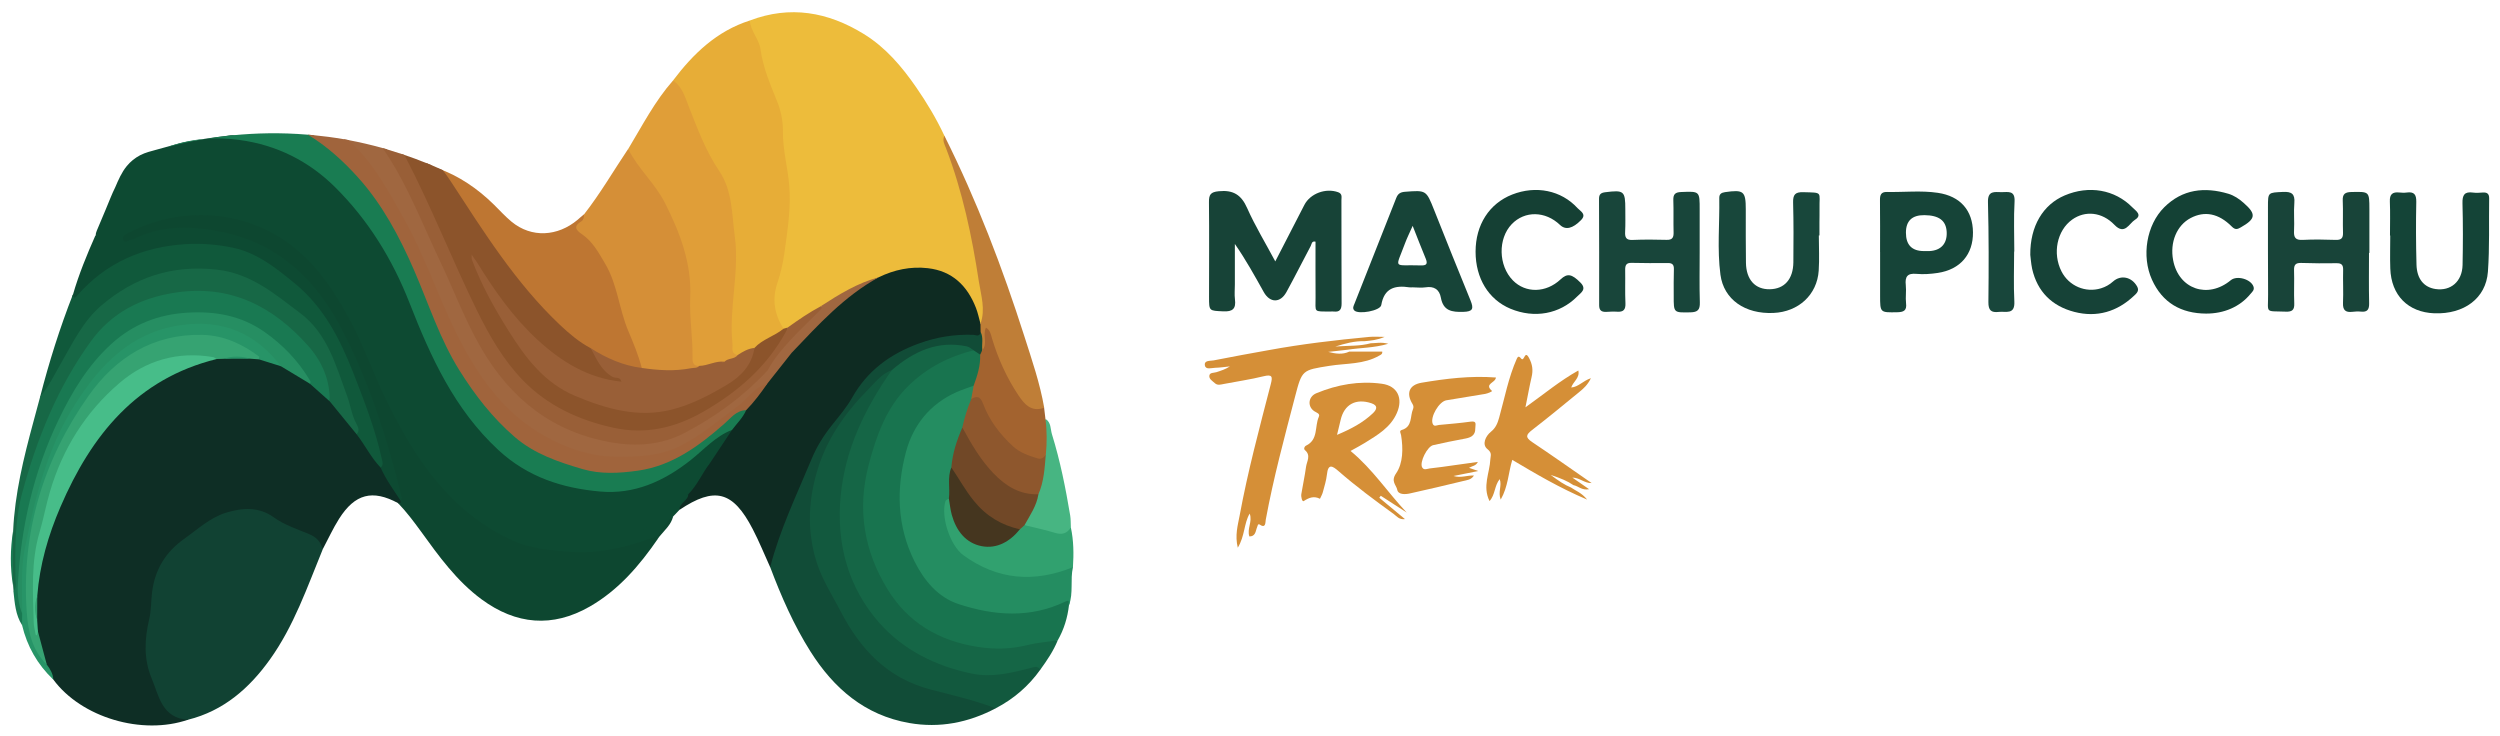
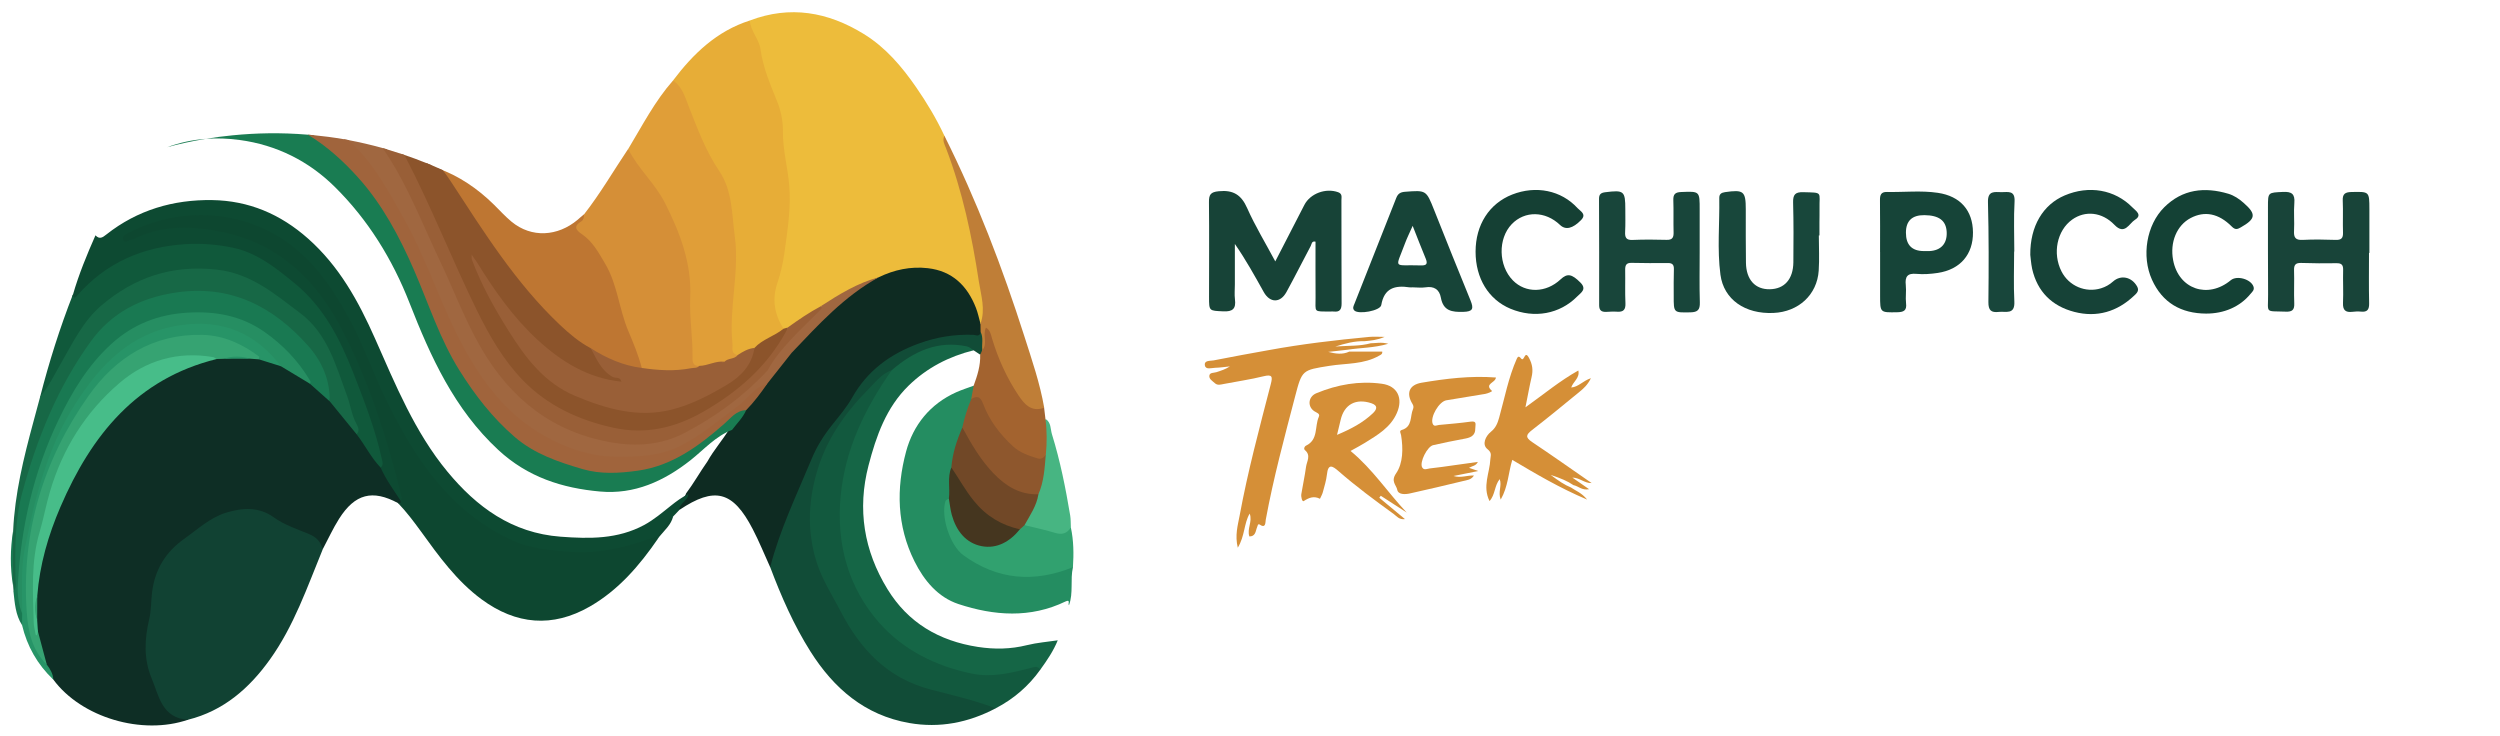
<svg xmlns="http://www.w3.org/2000/svg" id="Layer_1" data-name="Layer 1" viewBox="0 0 579.01 170.54">
  <defs>
    <style>
      .cls-1 {
        fill: #197c52;
      }

      .cls-2 {
        fill: #174337;
      }

      .cls-3 {
        fill: #8c542b;
      }

      .cls-4 {
        fill: #a3632f;
      }

      .cls-5 {
        fill: #d58f37;
      }

      .cls-6 {
        fill: #18463b;
      }

      .cls-7 {
        fill: #edbc3b;
      }

      .cls-8 {
        fill: #18453a;
      }

      .cls-9 {
        fill: #0e2b22;
      }

      .cls-10 {
        fill: #144135;
      }

      .cls-11 {
        fill: #10593b;
      }

      .cls-12 {
        fill: #be7632;
      }

      .cls-13 {
        fill: #156646;
      }

      .cls-14 {
        fill: #e7ad37;
      }

      .cls-15 {
        fill: #174438;
      }

      .cls-16 {
        fill: #164438;
      }

      .cls-17 {
        fill: #12593e;
      }

      .cls-18 {
        fill: #144437;
      }

      .cls-19 {
        fill: #a0643c;
      }

      .cls-20 {
        fill: #47bd89;
      }

      .cls-21 {
        fill: #184439;
      }

      .cls-22 {
        fill: #197952;
      }

      .cls-23 {
        fill: #31a16f;
      }

      .cls-24 {
        fill: #714827;
      }

      .cls-25 {
        fill: #0d4a32;
      }

      .cls-26 {
        fill: #248d61;
      }

      .cls-27 {
        fill: #e09e38;
      }

      .cls-28 {
        fill: #268e62;
      }

      .cls-29 {
        fill: #279467;
      }

      .cls-30 {
        fill: #0d4730;
      }

      .cls-31 {
        fill: #47b582;
      }

      .cls-32 {
        fill: #a06740;
      }

      .cls-33 {
        fill: #36a372;
      }

      .cls-34 {
        fill: #18744f;
      }

      .cls-35 {
        fill: #0e2e25;
      }

      .cls-36 {
        fill: #114c37;
      }

      .cls-37 {
        fill: #8e572d;
      }

      .cls-38 {
        fill: #154034;
      }

      .cls-39 {
        fill: #45361f;
      }

      .cls-40 {
        fill: #176846;
      }

      .cls-41 {
        fill: #18473b;
      }

      .cls-42 {
        fill: #bf7e37;
      }

      .cls-43 {
        fill: #164237;
      }

      .cls-44 {
        fill: #995f37;
      }

      .cls-45 {
        fill: #114233;
      }
    </style>
  </defs>
  <g>
    <path class="cls-35" d="M92.19,116.52c-5.92-3.19-9.97-2.17-13.65,3.62-1.43,2.26-2.54,4.72-3.8,7.08-3.68-3.87-9.04-4.78-13.37-7.56-2.3-1.47-5.27-1.35-7.73-.44-6.17,2.3-11.52,5.87-15.32,11.43-1.44,2.1-2.18,4.44-2.3,6.96-.28,5.5-2.02,10.89-.87,16.53.78,3.81,2.62,6.99,4.64,10.17.5.79,1.24,1.09,2.14,1.22.69.1,1.64-.01,1.64,1.15-10.65,3.69-24.74-.5-31.22-9.29-.66-1.23-1.5-2.36-2.12-3.62-.96-2.5-1.71-5.06-2.13-7.71-.14-.84-.11-1.68-.12-2.53v-5.09c.16-6.85,2.23-13.25,4.58-19.58,3.84-10.35,9.76-19.32,18.07-26.64,5.69-5.01,12.23-8.36,19.71-9.8.56-.09,1.12-.11,1.68-.02,1.88.07,3.76.04,5.64,0,.71-.08,1.4.06,2.09.14,1.78.42,3.52,1.01,5.26,1.59,2.51,1.08,4.78,2.57,6.99,4.17,1.6,1.41,3.33,2.68,4.81,4.23,2.37,2.34,4.31,5.04,6.34,7.66,1.97,2.52,3.6,5.28,5.47,7.88,1.52,2.59,3.44,4.94,4.52,7.79-.02.26-.11.49-.25.71-.27.18-.49.16-.7-.06Z" />
    <path class="cls-7" d="M173.66,4.75c9.34-3.55,18.08-1.99,26.38,3.11,5.05,3.1,8.81,7.53,12.13,12.33,2.48,3.58,4.71,7.31,6.56,11.26,1.38,4.98,3.83,9.58,5.02,14.66,1.89,8.03,3.66,16.07,4.52,24.28.17,1.6.67,3.42-.97,4.71-1.2-.35-1.32-1.48-1.62-2.4-2.76-8.57-9.73-11.4-18.5-8.93-1.14.32-2.25.78-3.4,1.08-3.89.96-7.17,3.23-10.68,5.01-.9.45-1.75,1-2.6,1.54-2.84,1.55-5.21,3.88-8.31,5.02-.43.03-.82-.06-1.18-.29-2.39-2.52-2.88-5.55-2.15-8.8.91-4.08,2.05-8.11,2.43-12.29.54-5.94.48-11.8-.14-17.81-.8-7.74-2.48-15.07-5.18-22.29-.88-2.37-1-5-2.43-7.23-.6-.95-.27-1.99.12-2.96Z" />
    <path class="cls-9" d="M203.52,64.21c3.59-1.74,7.38-2.55,11.35-2.1,5.67.64,9.16,4.06,11.16,9.19.46,1.18.71,2.44,1.05,3.67.61.51.65,1.2.6,1.92-.34,1.86-1.8,1.52-3.02,1.47-4.42-.18-8.53.9-12.68,2.43-5.97,2.2-10.46,5.94-13.66,11.32-2.48,4.17-6.26,7.43-8.29,11.89-3.66,8.06-7.51,16.04-9.97,24.58-.3,1.03-.05,2.51-1.69,2.77-1.34-2.94-2.55-5.95-4.04-8.81-4.58-8.84-8.81-9.91-16.98-4.44-1.01-1.89,1.22-2.46,1.54-3.81,1.79-2.38,3.23-4.98,4.95-7.41,1.5-2.69,3.56-5.01,5.16-7.63,1.06-1.53,2.31-2.93,3.32-4.5,1.6-2.15,3.42-4.12,4.92-6.35,1.7-2.59,3.85-4.81,5.81-7.19,5.06-5.67,10.11-11.35,16.81-15.22,1.18-.7,2.41-1.26,3.66-1.78Z" />
    <path class="cls-45" d="M43.56,166.69c-6.1-.32-6.79-5.67-8.47-9.67-1.8-4.27-1.64-9-.55-13.53.51-2.09.42-4.22.68-6.31.67-5.37,3.2-9.39,7.52-12.44,3.11-2.2,5.92-4.88,9.69-6.02,3.8-1.15,7.53-1.37,10.95,1.08,2.46,1.76,5.32,2.72,8.05,3.83,1.91.77,2.83,1.83,3.31,3.61-3.59,8.74-6.66,17.74-12.24,25.52-4.78,6.67-10.72,11.87-18.94,13.93Z" />
    <path class="cls-14" d="M173.66,4.75c.18,2.47,2.16,4.32,2.48,6.66.58,4.28,2.27,8.15,3.85,12.08.9,2.22,1.37,4.63,1.34,6.95-.04,4.21,1.08,8.23,1.45,12.35.48,5.24-.39,10.48-1.09,15.68-.33,2.44-.89,4.83-1.67,7.17-1.24,3.7-.65,7.21,1.44,10.48-.01,1.15-.94,1.56-1.73,1.98-1.72.92-3.31,2.03-4.99,3.02-1.5.49-2.8,1.6-4.5,1.46-1.57-.58-1.46-1.98-1.45-3.22.02-4.6-.33-9.21.43-13.78.63-3.81.28-7.61.08-11.45-.35-6.64-2.04-12.71-5.87-18.2-1.56-2.25-2.39-4.91-3.31-7.46-1.22-3.37-3.05-6.46-4.24-9.83,4.69-6.21,10.14-11.45,17.78-13.89Z" />
    <path class="cls-25" d="M22.11,54.5c.94,1,1.64.52,2.55-.21,7.17-5.65,15.49-8.09,24.49-7.95,8.45.13,15.78,3.23,22.19,8.91,7.23,6.41,11.67,14.49,15.5,23.12,4.76,10.74,9.24,21.75,16.79,30.87,6.73,8.14,14.9,14.21,26.21,15.06,6.77.51,13.23.58,19.35-2.71,2.26-1.22,4.2-2.89,6.19-4.47,1.27-1.01,2.55-1.98,4.03-2.67-.04,1.57-2.1,2.01-2.05,3.64-.48.5-.96,1.01-1.44,1.51-1.35,1.58-2.24,3.54-3.89,4.88-4.35,2.57-9.15,3.7-14.1,4.03-4.08.27-8.19.12-12.26-.53-2.63-.41-5.16-1.06-7.56-2.27-9.62-4.85-17.05-11.89-22.88-21.02-5.52-8.64-8.85-18.26-13.44-27.3-2.43-4.78-4.79-9.61-8.31-13.77-11.11-13.1-27.3-16.63-42.76-9.18,8.63-3.61,17.34-3,25.91-.07,6.4,2.19,11.71,6.17,16.22,11.27,5.13,5.79,8.47,12.54,11.31,19.64,2.67,6.66,5.23,13.36,7.24,20.25.86,2.94,1.02,6.06,2.11,8.96.21.55.39,1.41-.72,1.48-1.63-2.5-3.42-4.92-4.63-7.67-2.39-10.53-6.26-20.55-10.94-30.23-3.23-6.68-8.73-11.37-14.61-15.77-10.35-7.73-28.45-5.97-38.26,1.46-2.03,1.53-4.38,2.67-5.81,4.92-.3.48-.85.95-1.51.64-.48-.22-.33-.7-.13-1.1,1.36-4.71,3.23-9.24,5.21-13.72Z" />
    <path class="cls-12" d="M148.79,85.23s-.03.07-.06.12c-1.04.74-2.1.32-3.15.06-2.52-.63-4.88-1.59-7.1-2.86-.33-.2-.66-.39-.99-.6-.29-.17-.56-.36-.84-.54-7.58-4.58-13.32-11.06-18.51-18.05-5.89-7.93-11.17-16.31-16.84-24.41,4.95,1.73,9.38,4.78,13.12,8.47,1.34,1.32,2.6,2.72,4.05,3.92,4.68,3.86,10.73,3.4,15.3-.43.23-.2.46-.4.69-.61.25-.23.52-.43.78-.65.14.11.34.29.3.38-1.44,2.75.62,4.12,2.13,5.86,2.81,3.27,4.73,7.13,5.82,11.26,1.32,5.04,3,9.93,4.93,14.75.41,1.06.97,2.16.37,3.33Z" />
    <path class="cls-3" d="M181.11,80c-6.02,8.93-14.35,14.95-24.19,19.04-4.5,1.87-9.22,1.71-13.88.98-7.58-1.21-14.28-4.57-20.28-9.28-3.46-2.72-5.85-6.43-8.18-10.11-2.93-4.62-5.71-9.34-7.65-14.47-2.69-7.12-6.34-13.8-9.29-20.79-1.39-3.28-2.9-6.56-4.61-9.71.21.07.41.13.62.22,1.66.55,3.34,1.18,5.03,1.87.39.15.79.32,1.19.49,1.12,2.27,2.02,4.66,3.13,6.94,2.26,4.64,4.98,9.05,6.9,13.85,0,.02,0,.03,0,.05h0c.17.56.36,1.13.56,1.68,2.3,6.45,6.11,12.09,9.63,17.92,4.79,7.97,11.88,12.38,20.6,14.86,7.83,2.23,15.05,1.1,22.3-2.42,5.03-2.43,9.12-5.57,11.73-10.53,1.87-2.04,4.64-2.72,6.73-4.45.32-.08.63-.17.93-.27.75,1.73-.47,2.92-1.29,4.13Z" />
-     <path class="cls-25" d="M169.55,99.55c-1.24-.74-2.1.1-2.97.77-3.05,2.33-6.06,4.72-9.13,7.02-6.75,5.05-14.29,6.88-22.5,5.23-6.28-1.26-12.39-3.04-17.42-7.5-8.39-7.41-14.26-16.5-18.46-26.75-4.51-10.99-9.11-21.85-16.82-31.19-5.14-6.21-11.37-10.7-18.66-13.5-3.14-1.2-6.36-1.98-9.64-2.3-.59-.06-1.31.13-1.9.2-.66.07-1.32.16-1.97.24-1.31.17-2.63.37-3.93.59-1.58.27-3.18.46-4.72.88-1.68.46-3.37.93-5.05,1.39-1.33.37-2.69.68-3.92,1.32-1.2.63-2.27,1.49-3.12,2.54-1.17,1.43-1.91,3.16-2.64,4.86-.82,1.64-1.46,3.39-2.18,5.08-.71,1.66-1.39,3.33-2.1,4.99-.3.71-.43,1.47.27,1.99.49.37,1.11.23,1.62,0,.78-.37,1.41-.95,2.12-1.43,7.93-5.43,16.76-7.78,26.23-6.63,11.9,1.44,20.13,8.85,26.65,18.22,2.76,3.96,4.83,8.44,6.74,12.93,3.11,7.31,6.58,14.45,10.36,21.44,4.43,8.19,10.25,15.08,18.16,20.12,8.54,5.45,17.93,6.28,27.61,4.85,7.11-1.05,12.28-5.64,17.22-10.44,2.12-2.09,3.23-4.89,5.03-7.21,1.7-2.56,3.41-5.13,5.12-7.7Z" />
    <path class="cls-1" d="M172.81,95c-.75,1.76-2.14,3.06-3.25,4.55-3.84,1.48-6.52,4.58-9.62,7.03-6.2,4.89-13.03,7.97-20.95,7.26-8.75-.78-16.77-3.32-23.58-9.63-10.2-9.46-15.66-21.53-20.56-34.04-3.96-10.13-9.6-19.26-17.29-26.87-6.01-5.95-13.44-9.72-22.06-10.88-2.66-.36-5.26-.45-7.8-.27,1.95-.33,4.05-.61,6.25-.82,0,0,0,0,.02,0,5.16-.51,10.99-.67,17.27-.14.43.03.87.07,1.32.12,2.47,1.54,4.83,3.38,7.08,5.51,8.8,8.33,14.13,18.72,18.68,29.63,3.93,9.47,7.85,18.84,14.4,27,5.64,7.04,12.53,11.81,21.12,14.04,8.8,2.28,17.3,1.41,25.08-3.66,1.2-.78,2.39-1.58,3.56-2.42.01,0,.01,0,.01,0,1.94-1.39,3.83-2.86,5.61-4.49.84-.76,1.65-2.04,2.85-2.3,0,0,.01,0,.01,0,.54-.09,1.14,0,1.85.39Z" />
-     <path class="cls-34" d="M247.58,140.17c-.33,2.88-1.16,5.6-2.6,8.13-3.8,1.94-8.03,2.57-12.11,2.69-8.1.23-15.68-1.7-22.1-7.19-6.31-5.4-9.71-12.4-11-20.29-2.01-12.23,1.13-23.49,8.74-33.16,4.19-5.32,10.01-8.7,16.94-9.7.93.19,1.59.72,2.02,1.55.69,2.73-.19,5.13-1.63,7.39-.6.48-1.25.89-1.97,1.16-9.4,3.59-13.53,10.91-14.37,20.48-.72,8.24.56,16.02,5.92,22.67,2.4,2.98,5.43,5.13,9.27,6.01,7.3,1.67,14.51,1.96,21.55-1.17,1.71-.77,1.69.2,1.34,1.43Z" />
    <path class="cls-36" d="M227.03,82.15c-.51-.34-1.02-.68-1.54-1.02-7.16-1.73-13.15.86-18.7,5.08-6.92,5.94-13.08,12.34-16.14,21.32-2.17,6.34-2.71,12.62-1.72,19.15.17,1.11.46,2.17.87,3.2,2.78,7.03,6.6,13.49,11,19.6,2.29,3.18,5.36,5.32,8.97,6.98,5.95,2.73,12.36,3.92,18.49,5.99.9.3,2.11.27,2.34,1.6-6.31,3.32-12.98,4.64-20.03,3.4-10.29-1.8-17.48-8.04-22.87-16.57-3.87-6.13-6.77-12.76-9.32-19.53,2.25-8.74,6.18-16.83,9.62-25.12,1.19-2.86,2.83-5.45,4.73-7.82,1.64-2.06,3.35-4.05,4.65-6.35,3.51-6.22,8.8-10.1,15.48-12.52,4.09-1.49,8.18-2.13,12.46-2,.66.02,1.6.62,1.8-.66,1.81.93,1.01,2.53,1.02,3.93-.19.6-.51,1.08-1.11,1.34Z" />
    <path class="cls-27" d="M155.88,18.64c2.14,1.44,2.78,3.85,3.63,6.01,2.02,5.14,3.94,10.32,7.05,14.93,3.12,4.62,2.91,9.96,3.62,15.14,1.13,8.33-1.39,16.55-.54,24.86.1,1.02-.43,2.34,1.23,2.64-.47,1.69-2.01,1.72-3.3,2.17-1.95.06-3.74,1.07-5.71,1.04-2.3-.22-2.12-1.99-2.3-3.6-.75-6.43-.22-12.92-.98-19.36-.26-2.22-.59-4.39-1.46-6.44-2.56-6.04-5.12-12.08-9.65-17-1.17-1.27-2.15-2.66-1.97-4.54,3.27-5.42,6.16-11.07,10.38-15.85Z" />
    <path class="cls-5" d="M145.49,34.48c2.25,4.59,6.22,7.95,8.55,12.58,3.51,6.96,6.17,14,5.82,21.88-.21,4.7.63,9.34.53,14.02-.02,1.12.3,1.83,1.56,1.78.04.49-.21.86-.63.97-3.88.99-7.77,1.53-11.7.27-.41-.13-.74-.4-.98-.76-.78-2.96-1.94-5.77-3.13-8.58-2.14-5.06-2.49-10.73-5.35-15.56-1.52-2.56-2.9-5.18-5.44-6.88-1.49-1-1.85-1.87-.09-2.93.54-.32.66-.96.61-1.59,3.78-4.83,6.85-10.13,10.25-15.2Z" />
    <path class="cls-32" d="M183.41,81.64c-1.89,2.39-3.78,4.77-5.67,7.17-2.09,2.14-4.45,3.96-6.77,5.82,0,0-.01,0-.01,0-1.4,1.13-2.78,2.25-4.1,3.44-1.4,1.26-2.85,2.38-4.36,3.35,0,0,0,0-.01,0-14.28,9.26-32.74,5.64-44.25-5.23-7.87-7.42-12.99-16.65-16.8-26.65-3.44-9.05-7.97-17.56-12.75-25.94-2.5-4.37-5.59-8.18-9.21-11.38.4.07.8.14,1.21.22,2.59.49,5.24,1.1,7.93,1.85.32.09.65.18.98.27,1.24,1.9,2.38,3.88,3.46,5.95,4.87,9.29,9.25,18.81,13.37,28.46,3.52,8.28,7.8,16.15,14.44,22.45,7.31,6.94,16.21,10.35,26.16,10.77,5.7.25,10.85-1.94,15.59-5.05,5.29-3.46,10.39-7.16,14.65-11.89,1.27-.82,2.22-2,3.35-2.99.3-.26.6-.53.9-.74.55-.36,1.14-.48,1.89.11Z" />
    <path class="cls-26" d="M247.58,140.17c-.32-.23.45-1.46-.79-.87-8.18,3.95-16.58,3.31-24.81.6-4.74-1.57-7.96-5.43-10.19-9.91-4.08-8.19-4.24-16.84-1.94-25.4,1.66-6.16,5.56-11.02,11.61-13.74,1.31-.59,2.7-1.02,4.05-1.52.93,1.02.16,2.07.07,3.1-.65,2.28-1.35,4.55-2.08,6.81-1.09,3.04-1.97,6.14-2.58,9.32-.66,2.21.29,4.55-.56,6.74-1.8,3.78-.39,9.43,3.22,12.49,2.85,2.42,6.03,4.02,9.88,4.38,4.7.45,9.34.89,13.85-1.02.41-.17.84-.11,1.19.21-.67,2.9.14,5.95-.92,8.81Z" />
    <path class="cls-44" d="M189.44,73.17c-2.62,2.8-5.33,5.52-7.93,8.35-1.26,1.38-2.5,2.77-3.69,4.22-5.54,5.99-12,10.73-19.22,14.51-5.37,2.8-11.02,3.22-16.84,2.24-13.71-2.33-23.5-10.08-30.37-21.95-3.73-6.44-6.3-13.41-9.49-20.08-4.2-8.82-7.67-18.13-13.29-26.15.32.09.65.18.98.27,1.13.34,2.28.7,3.43,1.08.21.07.41.13.62.22.08.14.15.28.23.42,6.07,11.63,10.82,23.85,16.59,35.6,2.86,5.81,6.12,11.5,10.63,16.16,5.7,5.89,12.97,9.25,20.95,11,7.43,1.63,14.24.08,20.83-3.69,8.01-4.59,14.69-10.38,19.16-18.54.16-.3.26-.64.37-.95,2.49-1.79,5.02-3.53,7.74-4.97,1.45,1.24-.18,1.71-.7,2.26Z" />
    <path class="cls-19" d="M177.75,88.8c-1.51,2.18-3.08,4.3-4.94,6.2-2.3.05-3.54,1.83-5.04,3.13-5.88,5.16-12.08,9.77-20.11,10.89-4.24.59-8.58.84-12.68-.36-5.63-1.65-11.21-3.51-15.81-7.49-5.14-4.44-9.22-9.73-12.79-15.43-4.5-7.2-7.07-15.29-10.42-23.02-3.37-7.79-7.39-15.34-13-21.58-3.45-3.84-7.29-7.33-11.69-9.96.43.03.87.07,1.32.12,2.25.22,4.55.51,6.91.92.4.07.8.14,1.21.22.25.24.49.46.74.7,5.35,5.05,8.69,11.42,12.23,17.75,5.13,9.19,8.27,19.26,13.15,28.51,4.66,8.84,10.52,16.74,19.53,21.69,4.96,2.72,10.19,4.58,15.99,4.67,5.34.08,10.59-.1,15.43-2.6,4.8-2.45,8.87-5.96,13.17-9.15,2.28-1.7,3.81-4.42,6.8-5.21Z" />
    <path class="cls-30" d="M92.19,116.52c.19,0,.39-.02.58-.03,1.36-.31,1.96.74,2.99,1.73-1.63-3.21-2.61-6.32-3.32-9.52-.17-.75-.37-1.5-.25-2.27.19-1.25.84-1.62,1.96-.94.89.55,1.5,1.38,2.12,2.2,3.43,4.59,7.12,8.93,11.65,12.51,7.4,5.85,15.72,9.18,25.21,9.22,2.55,0,5.08-.55,7.65-.4,1.02.06,2.19-.2,3,.41,1.96,1.47,2.96.35,4.15-1.1,1.22-1.48,2.06-3.56,4.47-3.59-4.28,6.23-9.14,11.9-15.77,15.72-8.68,5-17.13,4.21-25.09-1.65-5.77-4.25-9.92-10.02-14.06-15.75-1.66-2.27-3.33-4.51-5.29-6.54Z" />
    <path class="cls-13" d="M206.53,85.74c5.04-4.32,10.61-6.98,17.46-5.5.54.12,1.01.59,1.51.89-5.73,1.42-10.83,4.06-15.06,8.18-5.19,5.07-7.5,11.66-9.28,18.47-2.65,10.17-1.07,19.76,4.37,28.65,4.77,7.8,11.94,12.01,20.96,13.4,3.86.59,7.57.53,11.35-.41,2.33-.58,4.76-.76,7.14-1.12-1,2.46-2.48,4.64-4.03,6.78-1.25.27-2.53.47-3.73.87-8.73,2.9-16.58.39-24.31-3.64-13.51-7.04-18.57-19.11-19.32-33.27-.36-6.86,1.34-13.74,4.49-20.05,1.41-2.82,2.6-5.75,4.31-8.43,1.15-1.81,2.32-3.59,4.14-4.82Z" />
    <path class="cls-17" d="M206.53,85.74c-6.18,8.82-10.79,18.24-11.83,29.16-1.05,11.07,1.77,21.24,8.99,29.4,5.48,6.19,13,9.99,21.41,11.71,4.67.96,8.94-.14,13.31-1.22.91-.22,1.79-.74,2.55.28-2.72,3.83-6.19,6.81-10.36,8.98-4.93-1.89-10.07-3.05-15.15-4.38-10.02-2.63-16.24-9.36-20.82-18.2-1.88-3.62-4.13-7.08-5.4-10.97-2.24-6.88-2.13-13.74-.16-20.78,2.16-7.74,6.52-13.98,12.02-19.53,1.62-1.62,3.08-3.63,5.44-4.45Z" />
    <path class="cls-11" d="M16.88,68.22c.19,1,.47.84,1.05.18,6.61-7.56,15.1-11.22,25-11.85,3.66-.23,7.32.06,10.91.8,5.7,1.17,10.1,4.74,14.45,8.3,6.67,5.47,10.45,12.84,13.53,20.7,2.55,6.5,5.06,13,6.59,19.83.17.77.47,1.48-.25,2.12-2.24-2.31-3.62-5.23-5.58-7.74-2.67-6.71-4.26-13.82-7.66-20.27-1.68-3.18-3.95-5.74-6.77-7.89-2.04-1.55-4.08-3.09-6.19-4.54-8.43-5.8-17.49-6.22-26.88-3.03-7.77,2.64-13.59,7.69-17.54,14.89-2.01,3.67-4.11,7.28-6.25,10.88-.43.72-.64,1.92-1.99,1.3,2.06-8.04,4.56-15.95,7.58-23.68Z" />
    <path class="cls-30" d="M152.39,124.75c-2.19,1.06-3.01,3.37-4.58,4.99-1.02,1.06-1.96,3.36-3.74.58-.55-.86-1.74-.49-2.66-.5-5.23-.06-10.44.54-15.7-.32-6.62-1.07-12.12-4.3-17.42-8.04-5.19-3.66-9.13-8.57-12.91-13.59-.66-.88-1.24-1.8-2.61-2.39.36,5.4,2.69,9.99,4.76,15.41-2.24-1.56-3.03-3.51-4.76-4.41,0-.17,0-.35,0-.52.11-.22.35-.47.3-.65-3.36-13.67-7.6-27.09-14.16-39.53-5.79-10.97-14.39-19.28-27.06-21.97-6.93-1.47-13.97-1.82-20.66,1.45-.15.07-.32.17-.48.17-.76-.02-1.74,1.19-2.19.04-.34-.88.86-1.31,1.59-1.69,12.73-6.52,28.45-5.03,39.35,4.68,4.91,4.37,8.29,9.62,11.35,15.22,3.28,5.99,5.49,12.49,8.46,18.61,6.72,13.84,14.98,26.4,29.79,33.05,3.92,1.76,8.05,2,12.17,2.41,7.3.73,14.19-1.07,20.95-3.57.2-.23.39-.21.58.02-.12.19-.25.37-.38.55Z" />
    <path class="cls-40" d="M9.29,91.89c1.97-2.31,3.27-5.04,4.77-7.64,2.77-4.78,5.14-9.86,9.46-13.53,7.68-6.53,16.37-9.41,26.64-8.28,7.97.88,13.48,5.65,19.36,10.07,6.4,4.81,8.28,12.23,10.87,19.2.8,2.14,1.06,4.47,2.19,6.51.42.76.76,1.57,0,2.34-2.07-2.54-4.15-5.08-6.22-7.62-.14-.85-.68-1.54-.92-2.37-6.21-21.03-31.8-29.29-49.19-15.9-2.97,2.29-4.93,5.41-6.92,8.48-6.91,10.64-11.38,22.29-14.03,34.64-1.15,5.35-1.01,10.84-.98,16.3,0,1.03.59,2.51-1.18,2.9-.03-.45-.07-.9-.1-1.35-.31-4.22-.31-8.43,0-12.65.39-8.62,2.43-16.93,4.67-25.2.53-1.96,1.06-3.93,1.59-5.9Z" />
    <path class="cls-22" d="M3.12,136.99c.83-.97.47-2.13.45-3.2-.07-6.56-.17-13.16,1.55-19.54,3.39-12.57,8.21-24.54,15.91-35.18,4.82-6.65,11.49-10.05,19.51-11.29,12.71-1.96,22.63,3.11,30.79,12.27,3.17,3.56,5.14,7.89,5.02,12.89-1.54-1.37-3.07-2.73-4.61-4.1-2.96-3.5-5.76-7.08-9.31-10.11-9.76-8.33-27.8-6.82-36.28,1.67-5.41,5.42-9.3,11.74-12.51,18.52-4.29,9.05-6.9,18.66-8.08,28.57-.58,4.91-1.49,9.97.21,14.91.07.87.15,1.75-.66,2.38-1.53-2.38-1.69-5.1-1.99-7.79Z" />
    <path class="cls-42" d="M227.51,81.09c-.18-1.4.31-2.86-.4-4.21-.01-.64-.02-1.28-.03-1.92,1.21-3.29.12-6.55-.37-9.75-1.6-10.51-3.79-20.89-7.6-30.86-.33-.87-.93-1.85-.38-2.9,7.5,14.97,13.45,30.57,18.54,46.51,1.73,5.43,3.6,10.83,4.57,16.48-1.32,1.46-2.72,1.1-4.08.12-1.76-1.27-2.97-3-3.97-4.89-1.94-3.67-3.81-7.38-4.84-11.55-.41,1.28.42,2.87-1.26,3.55-.04.02-.14-.08-.19-.14-.12-.12-.11-.27,0-.44Z" />
    <path class="cls-23" d="M248.5,131.36c-8.97,3.63-17.49,3-25.42-2.8-3.06-2.24-5.25-9.03-4.09-12.52.08-.25.51-.38.78-.56.92.58.89,1.6,1.11,2.48.36,1.42.85,2.76,1.66,4,2.68,4.07,6.13,4.91,10.33,2.46,1.03-.6,2.06-1.22,2.86-2.14.44-.47.91-.91,1.6-.99,1.36,0,2.72,0,4.03.44,2.18.74,4.37,1.22,6.65.41.66,3.05.69,6.13.49,9.22Z" />
    <path class="cls-4" d="M227.51,81.09c1.32-1.52-.01-3.45.84-5.2,1.01.57,1.14,1.6,1.41,2.51,1.4,4.65,3.38,9.05,6.07,13.09,1.36,2.04,2.98,4.04,5.99,2.95.1.86.21,1.72.31,2.58,1.08,2.38,1.15,4.89.99,7.44-.58,2.25-2.06,2.62-4.11,2.06-3.57-.97-5.98-3.44-8.23-6.15-.87-1.04-1.57-2.22-2.27-3.38-1.01-1.67-1.47-3.77-3.56-4.6.18-1.02.37-2.04.55-3.06.85-2.32,1.61-4.66,1.51-7.18.18-.35.34-.71.5-1.06Z" />
    <path class="cls-29" d="M5.11,144.78c0-.89,0-1.77.02-2.66-1.17-6.9-.25-13.73,1.17-20.45,2.09-9.85,4.99-19.44,10.22-28.2,4.3-7.21,9.81-13.23,17.44-16.79,9.42-4.38,21.77-3.95,30.19,5.7.6.68,1.39,1.34.94,2.45-1.72-.54-3.44-1.08-5.17-1.62-12.52-7.46-24.22-5.99-34.58,4.21-7.28,7.16-11.63,15.93-14.46,25.56-1.78,6.05-3.44,12.13-4.05,18.47-.76,7.89.02,15.43,3.99,22.44.78,1.04,1.47,2.13,1.52,3.5-3.66-3.48-6.06-7.69-7.23-12.61Z" />
    <path class="cls-31" d="M242.22,105.3c.28-2.76.25-5.53-.07-8.28,1.33.84,1.11,2.34,1.49,3.57,1.91,6.15,3.16,12.45,4.22,18.79.15.91.11,1.85.16,2.77-.89,1.41-2.04,1.77-3.68,1.26-2.31-.72-4.69-1.2-7.04-1.78-.52-1.02.14-1.79.59-2.56.9-1.55,1.47-3.22,1.94-4.93,1.07-2.87.91-6.08,2.39-8.84Z" />
    <path class="cls-22" d="M3.02,122.99v12.65c-.71-4.22-.65-8.43,0-12.65Z" />
    <path class="cls-30" d="M152.78,124.2c-.19,0-.38,0-.58-.02,1.18-1.57,1.99-3.44,3.7-4.58-.46,1.92-1.94,3.16-3.12,4.6Z" />
    <path class="cls-33" d="M10.83,153.9c-3.42-3.31-4.32-7.66-4.63-12.08-1.29-18.44,3.78-35.25,14.33-50.18,6.24-8.82,14.93-14.36,26.36-14.08,4.94.12,9.22,2.1,13.11,5.02.09.06-.05.42-.08.64-.68-.05-1.36-.1-2.04-.15-2.03-.22-4.07-.26-6.1.03-.53.02-1.06.03-1.59.05-7.31-.51-14.22.63-20.38,4.91-2.54,1.77-4.73,3.96-6.65,6.33-4.25,5.24-8.04,10.82-10.03,17.38-3.01,9.97-5.56,20.03-4.94,30.6.08,1.28-.11,2.59.57,3.78.7,2.58,1.38,5.16,2.07,7.75Z" />
    <path class="cls-20" d="M8.77,146.14c-.04.25-.04.52-.13.75-.1.24-.32.43-.4-.02-.17-.92-.41-1.83-.44-2.76-.17-6.97-.66-13.98,1.35-20.79.92-3.11,1.49-6.29,2.4-9.38,2.92-9.98,8.28-18.53,16.14-25.25,6.12-5.24,13.48-7.37,21.62-5.99.31.05.59.29.89.45-18.54,4.57-29.05,17.66-36.19,34.23-2.84,6.59-4.83,13.44-5.38,20.65-.29,1.87-.25,3.74-.02,5.62.06.83.11,1.66.16,2.49Z" />
    <path class="cls-28" d="M65.09,84.84c-5.95-7.78-13.67-10.98-23.45-9.5-11.43,1.72-18.45,9.2-24.21,18.23-6.52,10.22-9.36,21.83-11.69,33.53-.98,4.94-.57,10.01-.6,15.02-.87-2.15-1.13-4.42-1.01-6.7.7-13.29,3.64-26.08,9.39-38.09,3.12-6.52,6.83-12.73,12.3-17.7,5.01-4.55,10.84-6.8,17.52-7.21,6.47-.41,12.53.67,17.95,4.48,4.23,2.98,7.73,6.62,10.4,11.06.18.3.39.57.06.89-2.23-1.35-4.44-2.68-6.66-4.01Z" />
    <path class="cls-29" d="M51.79,83.1c2.03-.69,4.06-.66,6.1-.03-2.04,0-4.07.02-6.1.03Z" />
    <path class="cls-33" d="M8.61,143.64c-.65-1.87-.66-3.75.02-5.62,0,1.88-.01,3.75-.02,5.62Z" />
    <path class="cls-32" d="M177.83,85.75c1.31-2.56,3.18-4.73,5.09-6.83,2.21-2.42,4.62-4.66,6.93-6.99.27-.28.72-.55.29-1.04,4.21-2.72,8.47-5.36,13.38-6.67-7.95,4.36-13.96,10.97-20.1,17.42-2.74.18-3.48,3.07-5.59,4.11Z" />
    <path class="cls-44" d="M167.8,83.77c.83-.89,2.3-.51,3.06-1.55,1.19-.78,2.41-1.5,3.88-1.64-.59,3.95-3.13,6.6-6.32,8.5-4.02,2.4-8.25,4.61-12.78,5.77-7.77,1.98-15.11-.1-22.32-3.11-7.27-3.03-11.64-8.91-15.59-15.21-3.26-5.18-6.23-10.54-8.4-16.3-.14-.38-.07-.84-.09-1.26,1.4,0,1.75,1.19,2.33,2.08,3.84,5.93,7.78,11.78,12.95,16.66,5.63,5.3,12.05,9.09,19.87,10.1,7.3.83,14.19-1,21-3.28.79-.29,1.6-.54,2.41-.76Z" />
    <path class="cls-3" d="M144.32,88.44s-.14.04-.21.04c-.08-.03-.16-.06-.25-.09-7.69-.8-13.89-4.64-19.42-9.74-5.54-5.11-9.84-11.23-13.79-17.61-.06-.09-.12-.2-.18-.29-.41-.61-.84-1.19-1.25-1.8-3.79-6.94-7.27-14.04-10.56-21.22.39.15.79.32,1.19.49.43.17.87.36,1.31.56.46.2.92.4,1.39.62.67.86,1.28,1.75,1.88,2.65,7.63,11.68,15.03,23.53,25.28,33.22,2.17,2.04,4.44,3.97,7.09,5.37.61.57,1.14,1.23,1.66,1.91,1.49,1.92,2.86,3.96,5.43,4.75.25.07.54.24.62.5.07.18.03.4-.19.64Z" />
    <path class="cls-44" d="M143.88,88.39c-.18-1.21-1.34-.73-2-1.1-2.65-1.52-3.74-4.15-5.05-6.64,3.63,2.32,7.5,4.02,11.82,4.57,3.8.56,7.6.8,11.41.06.66-.13,1.38.04,1.9-.54,2-.03,3.8-1.23,5.84-.96-7.1,3.82-14.68,5.5-22.73,5-.4-.03-.8-.26-1.19-.39Z" />
    <path class="cls-24" d="M240.5,114.48c-.41,2.68-1.95,4.85-3.22,7.15-.36.32-.71.65-1.07.97-1.19.67-2.36.22-3.41-.26-6.25-2.82-10.47-7.47-12.46-14.07.25-3.25,1.25-6.3,2.55-9.27,1.34.59,1.94,1.84,2.59,3.01,1.63,3,3.74,5.61,6.15,8.01,1.86,1.85,4.08,2.97,6.61,3.54.79.19,1.71.11,2.26.92Z" />
    <path class="cls-37" d="M240.5,114.48c-4.29.12-7.55-1.87-10.43-4.88-3.01-3.14-5.14-6.84-7.19-10.6.5-2.26,1.17-4.47,2.08-6.6,1.35-.79,2.09-.57,2.71,1.07,1.45,3.87,3.9,7.11,6.96,9.91,1.63,1.49,3.62,2.14,5.65,2.78.9.28,1.45-.18,1.93-.84-.26,3.1-.43,6.23-1.71,9.16Z" />
    <path class="cls-39" d="M220.34,108.26c1.75,2.57,3.21,5.28,5.2,7.73,2.87,3.54,6.36,5.63,10.67,6.6-2.27,2.82-5.3,4.57-8.82,3.91-3.74-.71-5.95-3.62-6.96-7.28-.33-1.21-.45-2.49-.67-3.73.32-2.4-.4-4.88.58-7.23Z" />
    <path class="cls-1" d="M47.7,32.15c-3.44.56-6.48,1.26-9.01,1.95,2.92-1.08,5.92-1.72,9.01-1.95Z" />
  </g>
  <g>
    <g>
      <path class="cls-5" d="M320.13,81.41c.09.61-.33.75-.67.94-3.58,2.08-7.68,1.76-11.56,2.38-6.3,1.01-6.33.9-7.95,7.1-2.47,9.45-5.01,18.88-6.79,28.5-.12.63.07,2.21-1.5,1.11-.06-.04-.27,0-.3.06-.13.3-.24.61-.33.93-.25.86-.4,1.81-1.67,1.81-.61-1.77.78-3.46.07-5.29-1.35,2.29-1.09,5.16-2.75,7.9-.7-2.88,0-5.16.42-7.41,1.89-10.26,4.6-20.34,7.21-30.43.46-1.76.4-2.38-1.69-1.86-3.02.75-6.12,1.18-9.18,1.78-.74.14-1.46.39-2.09-.2-.54-.49-1.36-.95-1.26-1.72.09-.77,1.03-.62,1.63-.81,1.07-.34,2.14-.69,3.13-1.34-1.13.11-2.26.29-3.4.32-.84.02-2.19.52-2.39-.54-.23-1.25,1.26-1.02,2.01-1.17,4.27-.86,8.55-1.61,12.83-2.39,7.69-1.41,15.44-2.32,23.21-3.05,1.06-.1,2.13-.01,3.58-.01-1.71.75-3.18.86-4.65,1-2.35-.06-4.57.54-6.78,1.25.26-.02.52-.05.78-.06h.03c2.48-.17,4.98-.04,7.4-.71,1.21,0,2.43-.33,4.06.12-3.33.98-6.44.91-9.45,1.38-1.49.17-2.97.34-4.46.5,1.67.43,3.31.68,4.89-.07h7.62v-.02Z" />
      <path class="cls-5" d="M319.79,114.82c2,1.29,4,2.59,6.01,3.89-4.39-4.63-7.85-10.02-13.01-14.27,1.46-.81,2.4-1.3,3.3-1.86,2.93-1.83,5.95-3.54,7.43-6.93,1.49-3.41.15-6.28-3.47-6.77-5.23-.72-10.32.18-15.17,2.19-2.06.85-2.14,3.43-.09,4.39.78.37.83.69.64,1.11-.98,2.21-.06,5.26-2.94,6.64-.38.18-.6.75-.26,1.04,1.46,1.23.42,2.6.25,3.89-.28,2.11-.75,4.19-1.09,6.3-.1.64.2,1.85.56,1.61,1.25-.82,2.37-1.24,3.76-.53.23-.51.53-1.01.67-1.55.36-1.35.79-2.7.94-4.07.27-2.58,1.26-2.03,2.66-.81,4.08,3.57,8.44,6.79,12.83,9.97.68.5,1.22,1.34,2.59,1.17-2.11-1.76-4.03-3.35-5.95-4.95.11-.16.23-.31.34-.46ZM309.66,100.72c.35-1.45.61-2.45.84-3.47.83-3.59,3.52-5.05,7.11-3.86,1.64.55,1.25,1.47.35,2.33-2.28,2.16-4.99,3.61-8.3,5Z" />
      <path class="cls-5" d="M364.43,112.37c-1.42-.98-2.98-1.61-5.29-2.38,1.89,1.43,3.23,2.31,4.73,2.93,1.05.77,2.38,1.13,3.72,2.79-6.44-2.73-11.86-5.95-17.34-9.2-.93,3.07-.95,6.16-2.68,9.2-.69-1.78.34-3.21-.23-4.75-1.24,1.51-1.02,3.62-2.36,5.09-1.69-3.42.05-6.52.19-9.67.04-.84.47-1.46-.67-2.36-1.35-1.07-.43-3.03.8-4.02,1.14-.92,1.55-1.99,1.91-3.27,1.28-4.58,2.15-9.28,4.09-13.65.23-.5.47-.69.96-.08.8,1,.81-2.05,1.84-.15.84,1.55,1,2.89.62,4.5-.5,2.15-.88,4.33-1.42,6.99,4.28-3.06,8-6.16,12.25-8.53.39,1.74-1.18,2.53-1.65,3.94,1.67-.12,2.67-1.53,4.57-2.16-.77,1.57-1.72,2.4-2.69,3.19-3.62,2.96-7.23,5.95-10.94,8.81-1.39,1.08-1.63,1.69-.01,2.78,4.57,3.05,9.05,6.23,13.8,9.51-1.69.07-2.7-1.24-4.47-1.27,1.38.96,2.47,1.71,3.88,2.69-1.65.35-2.52-.75-3.61-.93Z" />
      <path class="cls-5" d="M346.46,87.43c-.11,1.3-2.81,1.42-.91,3.11.12.11-.98.59-1.58.69-2.99.51-5.99.98-8.99,1.48-1.69.28-3.77,3.85-3.17,5.41.32.82.97.34,1.47.3,2.45-.23,4.91-.43,7.35-.77,1.5-.21,1.05.69,1.06,1.47.04,1.95-1.26,2.28-2.78,2.54-2.34.41-4.66.93-6.99,1.44-1.35.3-3.19,3.95-2.55,5.13.42.78,1.19.32,1.77.26,1.88-.19,3.74-.48,5.62-.74,1.78-.24,3.57-.49,5.52-.77-.45.94-1.28.92-2.05,1.37.65.23,1.13.39,2.14.74-2.17.44-3.82.77-5.73,1.15,1.74.53,3.19-.2,4.73-.1-.62,1.01-1.67,1.06-2.55,1.28-4.06,1.01-8.14,1.92-12.22,2.85-1.17.27-2.77.32-2.99-.84-.21-1.1-1.56-1.93-.27-3.79,1.64-2.38,1.65-5.78,1.16-8.85-.08-.48-.51-1.01.16-1.21,2.52-.75,1.88-3.15,2.6-4.83.15-.35.15-.75-.1-1.16-1.56-2.51-.79-4.46,2.07-4.95,5.65-.95,11.33-1.66,17.23-1.21Z" />
    </g>
    <g>
      <path class="cls-2" d="M295.36,60.54c2.41-4.69,4.57-8.9,6.74-13.09,1.38-2.66,4.98-3.96,7.82-2.93,1.02.37.76,1.16.76,1.83.02,7.98,0,15.96.04,23.93,0,1.35-.39,2.04-1.82,1.87-.24-.03-.49,0-.74,0-4.09-.03-3.44.3-3.47-3.35-.03-4.27-.01-8.55-.01-12.83-.91-.23-.89.58-1.11,1-1.89,3.55-3.69,7.15-5.63,10.68-1.42,2.58-3.82,2.54-5.25-.01-2.08-3.72-4.13-7.46-6.69-11.14v9.38c0,1.15-.12,2.32.02,3.45.28,2.16-.51,2.89-2.71,2.78-3.28-.16-3.29-.02-3.29-3.33,0-7.32.06-14.64-.02-21.96-.02-1.74.38-2.35,2.27-2.53,3.33-.33,5.21.8,6.58,3.91,1.81,4.08,4.16,7.93,6.51,12.34Z" />
      <path class="cls-8" d="M393.65,58.42c0,3.87-.08,7.73.04,11.6.05,1.7-.46,2.29-2.19,2.32-3.87.07-3.87.16-3.86-3.8,0-2.06-.03-4.11.04-6.17.03-1.06-.35-1.46-1.41-1.45-2.8.03-5.59.03-8.39-.04-1.27-.03-1.5.59-1.48,1.67.05,2.55-.06,5.1.06,7.65.07,1.53-.46,2.1-1.95,1.99-.82-.06-1.64,0-2.47.04-1.09.05-1.67-.31-1.67-1.53.02-8.22,0-16.45-.03-24.67,0-1.05.46-1.39,1.46-1.51,4.32-.54,4.63-.3,4.63,3.95,0,1.73.05,3.46-.04,5.18-.07,1.3.19,1.99,1.71,1.92,2.63-.11,5.26-.1,7.89-.02,1.36.04,1.66-.56,1.62-1.78-.07-2.47.03-4.94-.06-7.4-.05-1.39.44-1.85,1.82-1.9,4.29-.17,4.29-.22,4.28,4.1,0,3.27,0,6.56,0,9.85Z" />
      <path class="cls-21" d="M548.67,58.59c0,3.87-.06,7.73.03,11.6.04,1.48-.39,2.15-1.92,1.98-.65-.07-1.32-.03-1.97.05-1.57.18-2.23-.38-2.16-2.05.11-2.54-.04-5.1.03-7.65.03-1.17-.36-1.58-1.54-1.56-2.71.05-5.43.03-8.14-.06-1.28-.04-1.73.38-1.69,1.69.09,2.55-.06,5.1.05,7.65.07,1.53-.47,2-1.97,1.94-4.94-.18-4.06.5-4.09-4.02-.05-6.74-.02-13.49-.03-20.24,0-3.41,0-3.3,3.46-3.47,2.02-.1,2.83.45,2.65,2.57s.05,4.28-.07,6.41c-.09,1.56.31,2.22,2.01,2.13,2.54-.14,5.1-.08,7.65,0,1.3.04,1.73-.42,1.68-1.71-.08-2.47.05-4.94-.06-7.4-.07-1.55.57-1.95,2.01-1.98,4.15-.09,4.15-.15,4.16,3.98.01,3.37,0,6.74,0,10.12-.03.02-.06.02-.09.02Z" />
      <path class="cls-15" d="M340.59,69.61c-2.87-6.97-5.65-13.97-8.44-20.97-1.84-4.62-1.82-4.6-6.76-4.22-1.04.08-1.62.43-2.01,1.42-3.2,8.16-6.45,16.31-9.66,24.46-.2.5-.55,1.08-.06,1.6.93.99,6.03.09,6.25-1.25.67-3.95,3.18-4.61,6.54-4.1.24.03.49,0,.74,0h0c.99.01,1.99.14,2.95,0,2-.33,3.23.51,3.57,2.38.56,3.11,2.57,3.37,5.2,3.3,2.21-.06,2.45-.72,1.68-2.61ZM329.05,61.47c-6.47-.22-5.94,1.08-3.66-5.07.47-1.28,1.09-2.5,1.79-4.09,1.11,2.79,2.03,5.22,3.04,7.63.53,1.29.03,1.57-1.17,1.53Z" />
      <path class="cls-41" d="M421.25,54.54c0,2.71.15,5.44-.03,8.14-.37,5.59-4.67,9.54-10.46,9.8-6.59.3-11.53-3.1-12.3-8.86-.78-5.88-.17-11.83-.27-17.74-.02-.9.43-1.25,1.33-1.38,4.33-.62,4.81-.23,4.81,4.03s-.02,8.23.04,12.34c.06,3.92,2.15,6.19,5.53,6.12,3.39-.06,5.41-2.33,5.45-6.25.04-4.61.07-9.21-.06-13.82-.05-1.83.48-2.46,2.34-2.41,4.68.13,3.69-.15,3.78,3.86.02,1.07-.02,2.14-.02,3.21,0,.99,0,1.97,0,2.96-.06,0-.1,0-.14,0Z" />
-       <path class="cls-18" d="M553.53,54.54c0-2.63.08-5.26-.03-7.88-.07-1.66.61-2.24,2.17-2.08.57.06,1.16.09,1.72.01,1.71-.23,2.26.42,2.23,2.17-.1,4.84-.08,9.69.05,14.54.09,3.31,1.73,5.24,4.41,5.64,3.51.52,6.17-1.74,6.26-5.55.1-4.76.11-9.53-.02-14.29-.05-1.91.44-2.78,2.45-2.5.72.1,1.48.05,2.21-.01,1.01-.07,1.53.24,1.52,1.36-.09,5.67.12,11.35-.29,16.99-.45,6.16-5.54,9.87-12.4,9.62-6.1-.23-10-4.16-10.21-10.37-.09-2.54-.01-5.09-.01-7.64-.03-.01-.05-.01-.06-.01Z" />
      <path class="cls-16" d="M448.82,44.66c-3.91-.58-7.86-.12-11.8-.2-1.34-.03-1.62.67-1.61,1.85.05,4.02.02,8.04.02,12.06h.01v10.09c0,3.98,0,3.92,3.92,3.86,1.51-.03,2.31-.35,2.09-2.09-.16-1.38.09-2.8-.06-4.18-.22-1.98.37-2.83,2.51-2.62,1.61.15,3.29.02,4.9-.22,5.22-.79,8.2-4.3,8.15-9.41-.05-5.06-2.92-8.37-8.13-9.14ZM446.82,58.15c-.4.01-.81,0-1.22,0q-4.19,0-4.18-4.28.01-4.07,4.25-4.04c3.41.03,5.05,1.25,5.19,3.89.14,2.7-1.34,4.32-4.04,4.43Z" />
      <path class="cls-43" d="M470.22,59.03c-.05-6.68,2.96-11.63,7.95-13.76,5.63-2.4,11.62-1.38,15.7,2.76.77.78,2.39,1.76.6,2.87-1.35.84-2.37,3.66-4.76,1.17-2.86-2.98-6.78-3.36-9.79-1.21-3.51,2.51-4.6,7.81-2.47,12,1.71,3.37,5.57,5.02,9.16,3.91,1.03-.32,1.95-.83,2.76-1.56,1.82-1.63,4.35-1.09,5.6,1.15.56,1-.14,1.59-.69,2.11-3.93,3.72-8.62,5.12-13.84,3.77-5.16-1.33-8.59-4.66-9.79-9.99-.27-1.28-.34-2.6-.43-3.22Z" />
      <path class="cls-38" d="M341.75,58.28c0-6.2,3.16-11.13,8.47-13.22,5.5-2.16,11.37-.99,15.15,3.15.65.71,2.17,1.38.8,2.77-1.93,1.97-3.57,2.35-4.86,1.12-3.39-3.25-8.17-3.33-11.19-.18-3.22,3.36-3.1,9.59.27,13.02,2.96,3.02,7.68,2.92,11.04-.23,1.58-1.48,2.61-1.26,4.61.74,1.54,1.55.1,2.35-.73,3.19-4.06,4.11-9.94,5.17-15.47,2.87-5.08-2.12-8.09-7.04-8.09-13.23Z" />
      <path class="cls-10" d="M510.95,72.63c-5.8-.03-10.13-2.5-12.55-7.86-2.46-5.46-1.27-12.67,2.84-16.76,4.22-4.2,9.34-4.77,14.84-3.14,1.34.4,2.51,1.19,3.57,2.13,2.95,2.59,2.81,3.68-.67,5.66-.77.44-1.28.63-2.09-.19-3.05-3.07-6.3-3.67-9.53-1.97-3.22,1.7-4.84,5.62-4.05,9.77,1.27,6.7,8.04,9.04,13.35,4.63,1.42-1.18,4.7-.24,5.27,1.51.25.78-.34,1.22-.74,1.7-2.41,2.93-6.07,4.53-10.24,4.52Z" />
      <path class="cls-6" d="M466.48,58.26c0,3.86-.15,7.72.05,11.57.16,3.16-1.99,2.22-3.61,2.41-1.75.2-2.42-.35-2.4-2.28.09-7.71.1-15.43-.1-23.14-.07-2.77,1.57-2.32,3.17-2.32,1.51,0,3.14-.46,2.99,2.19-.22,3.84-.06,7.71-.06,11.57-.01,0-.02,0-.04,0Z" />
    </g>
  </g>
</svg>